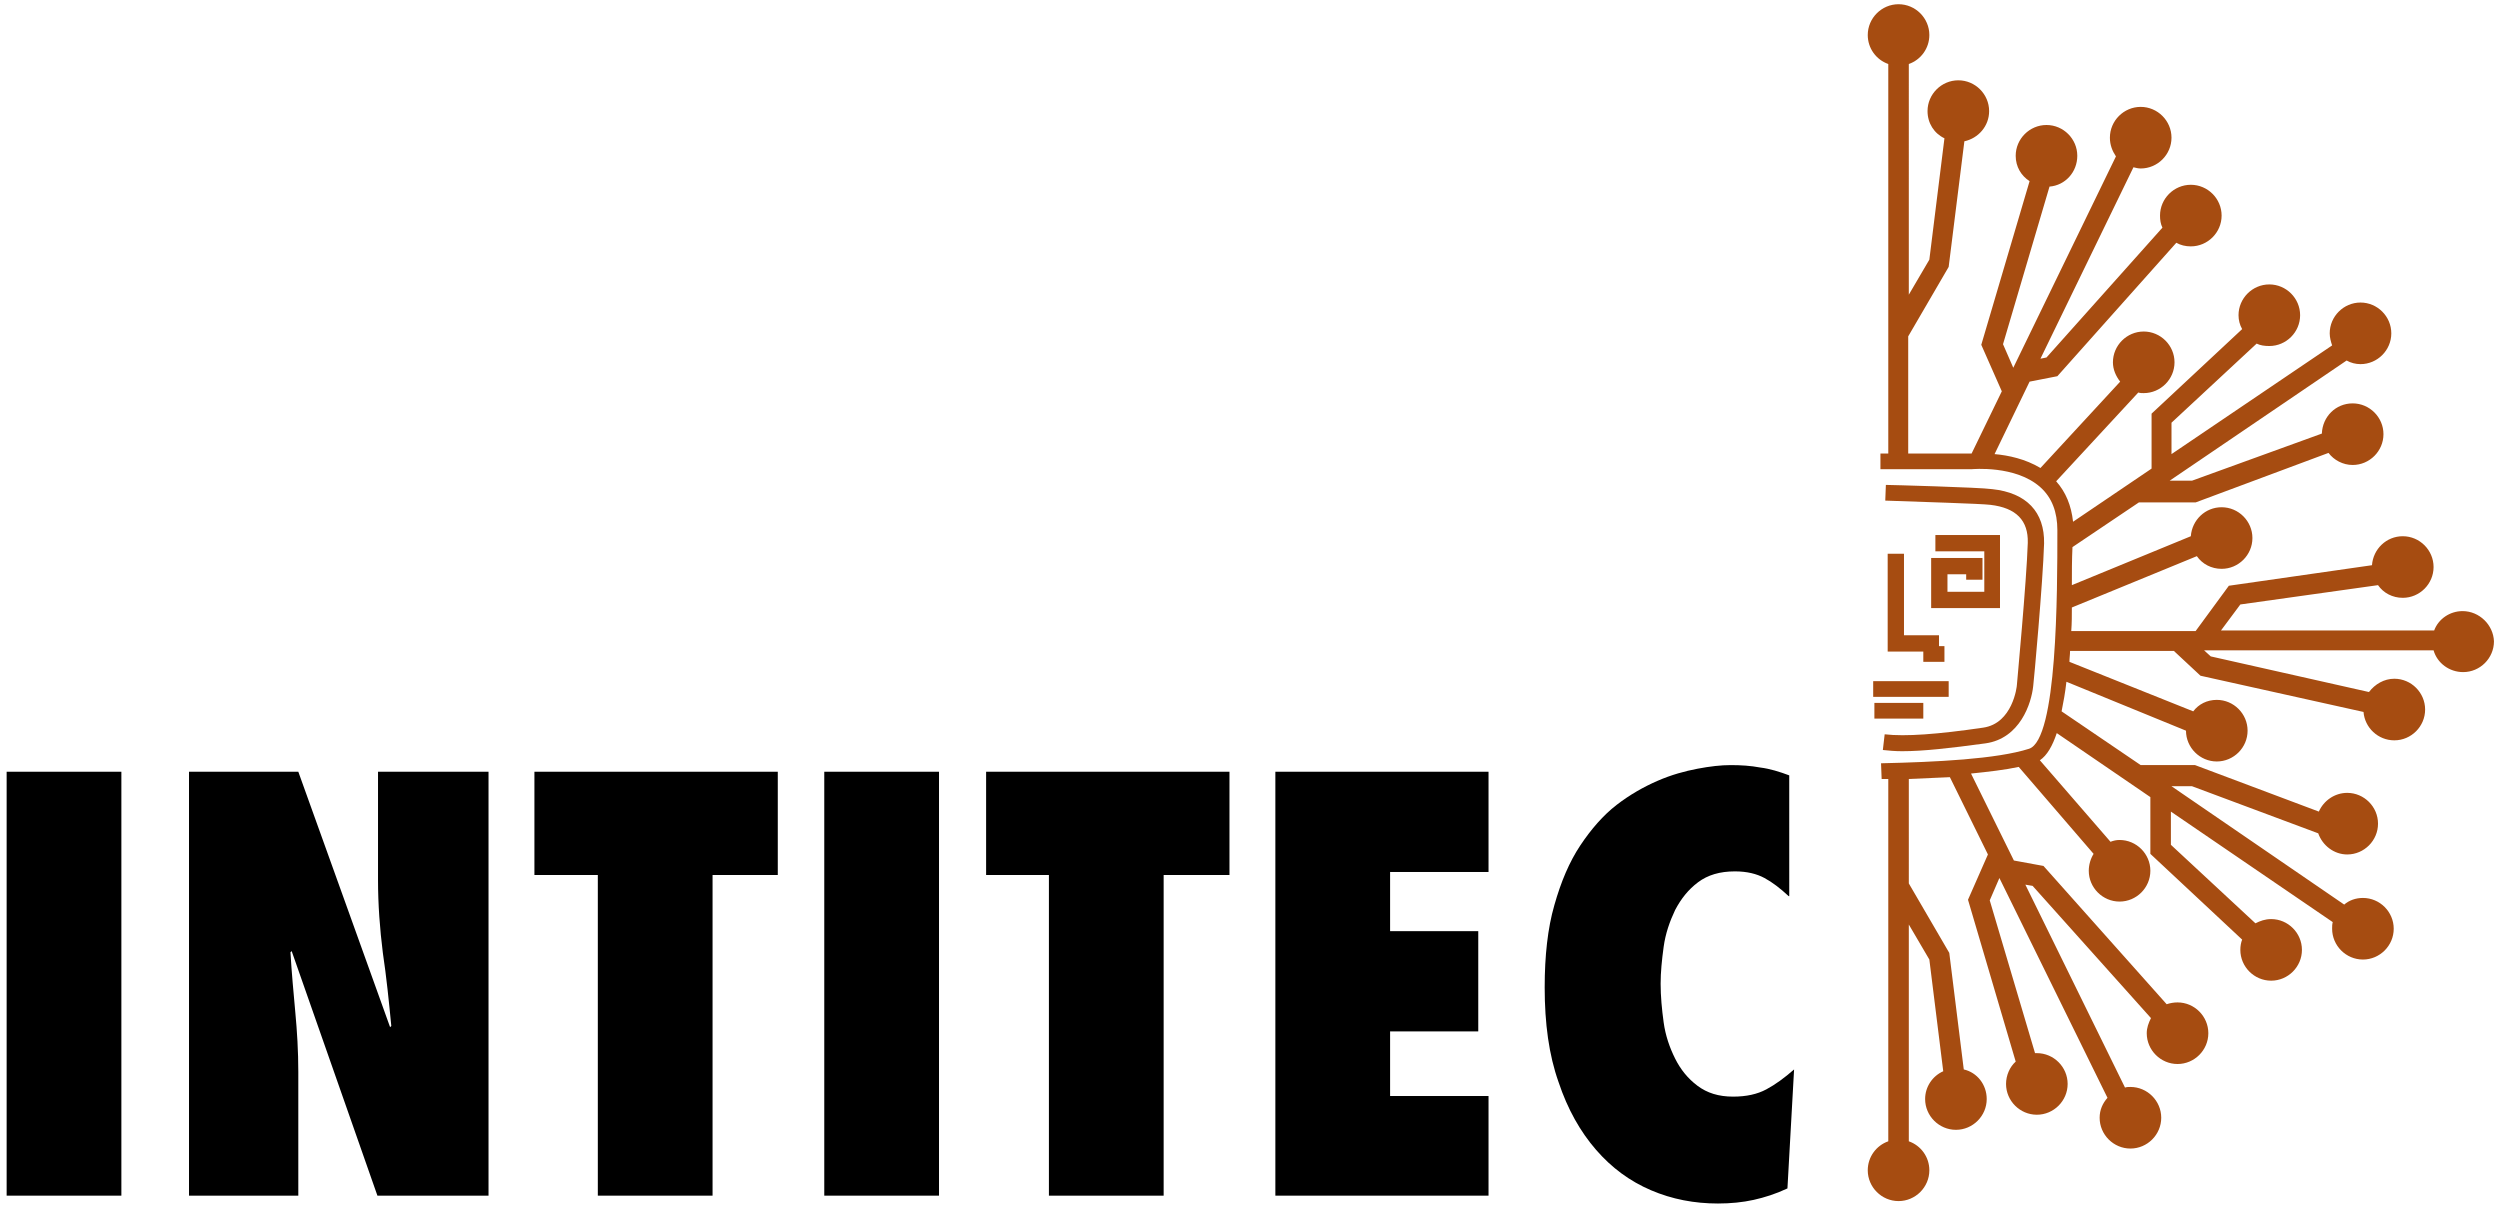
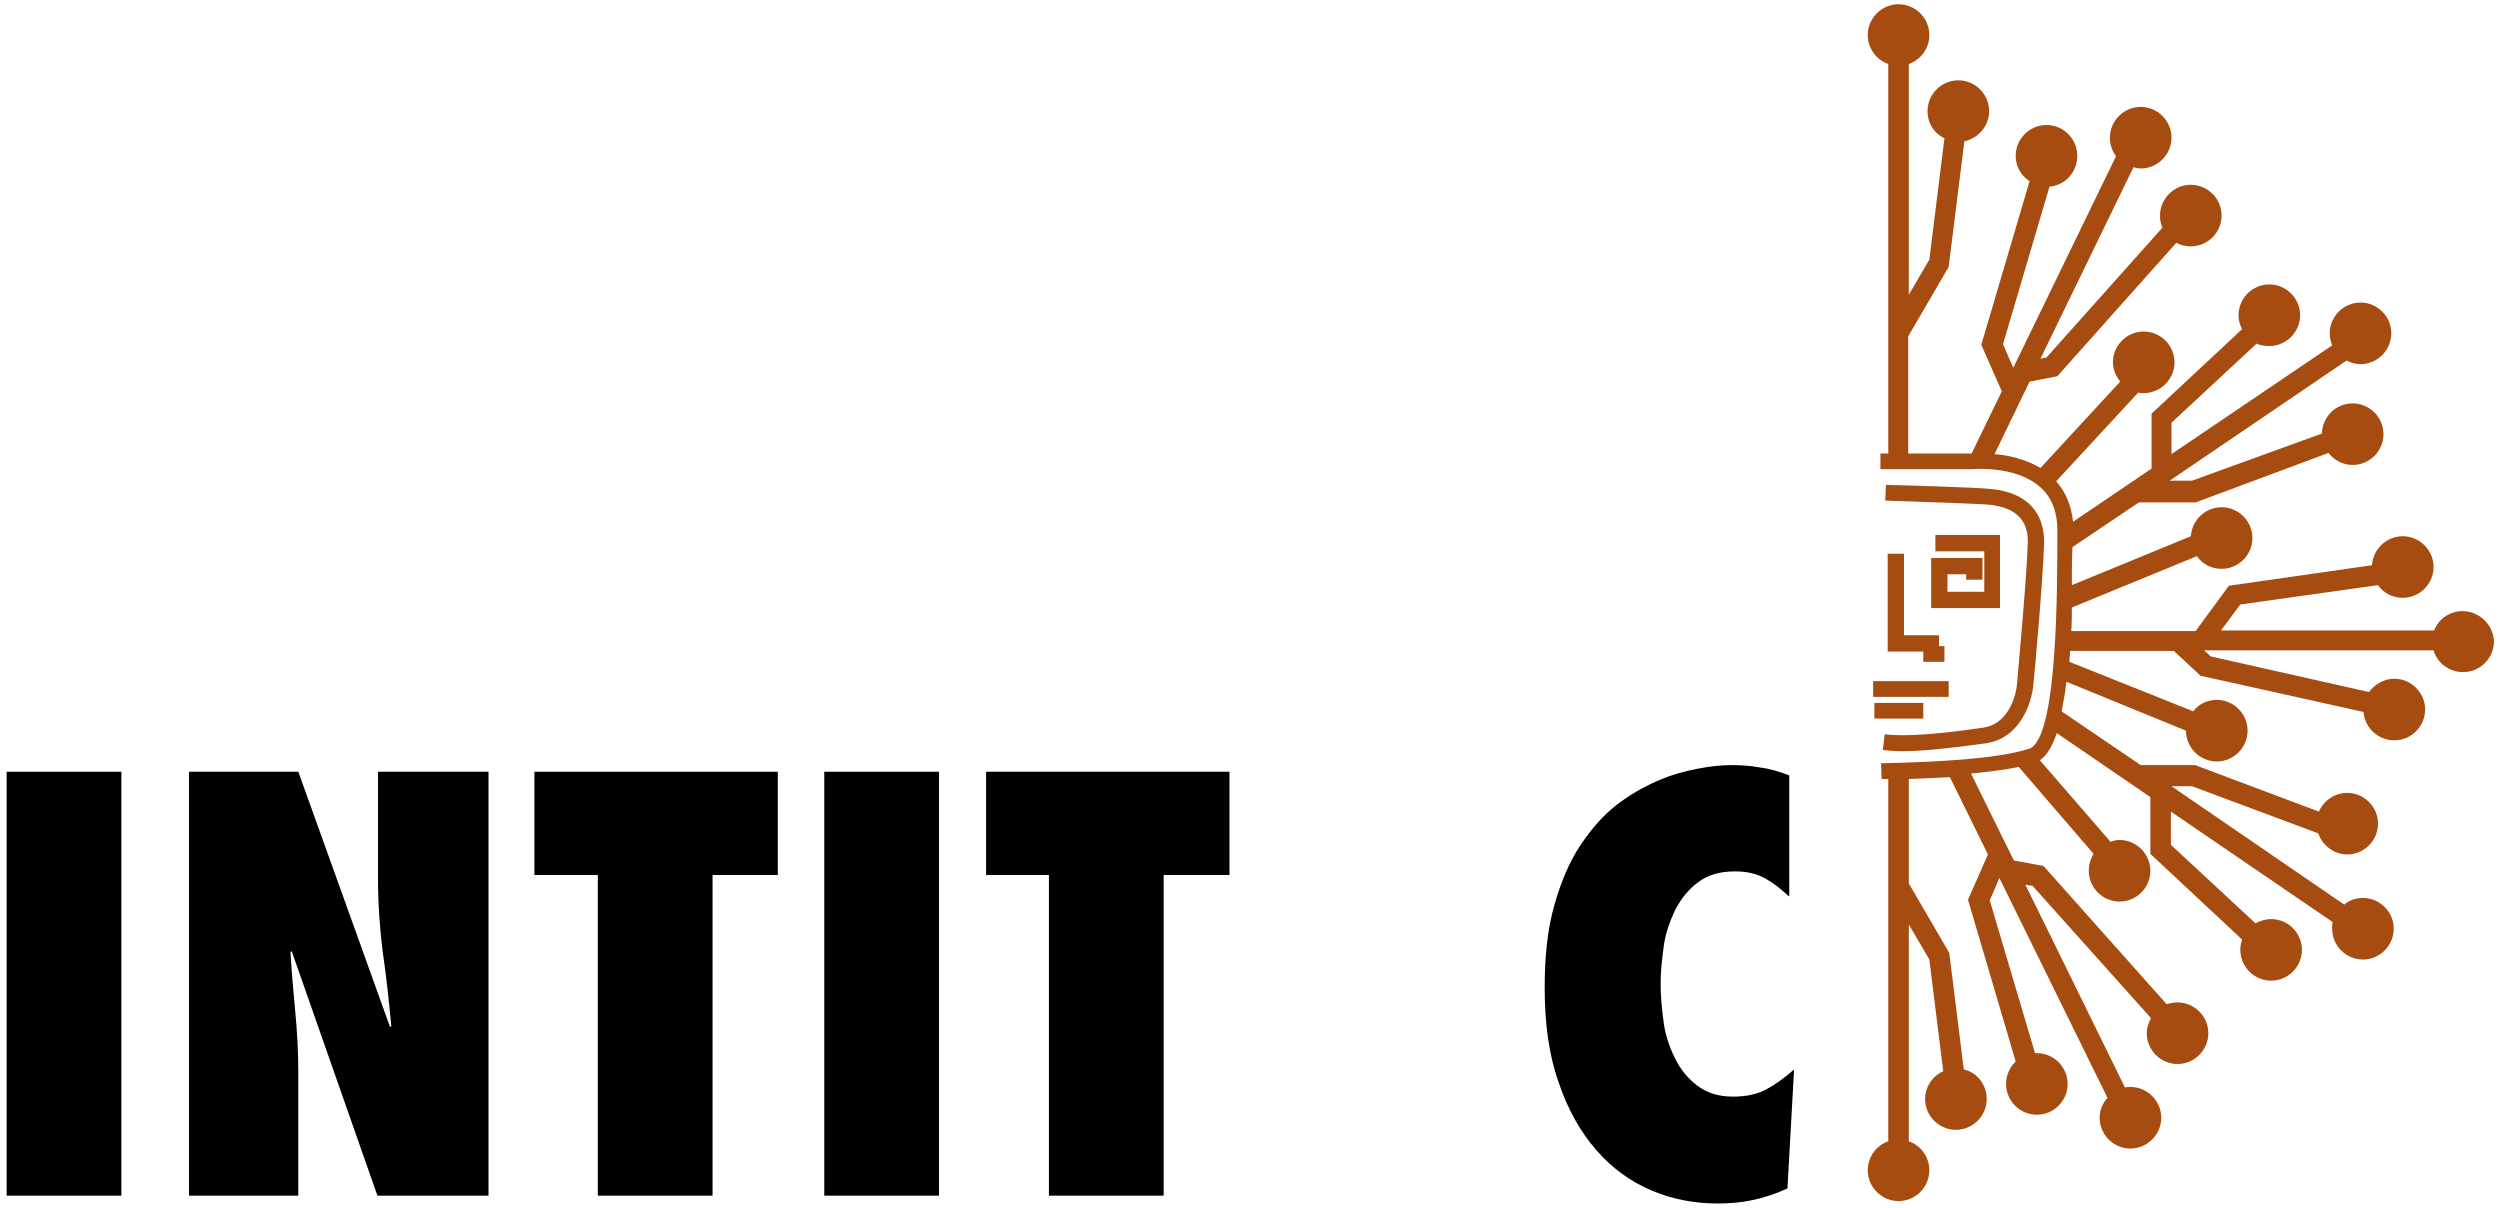
<svg xmlns="http://www.w3.org/2000/svg" version="1.1" id="Layer_1" x="0px" y="0px" viewBox="0 0 414 200" enable-background="new 0 0 414 200" xml:space="preserve">
  <g>
    <g>
      <path fill="#A64C11" d="M407.8,101.2c-2.1,0-4,1.3-4.7,3.2h-35.3l3.2-4.3l22.8-3.2c0.9,1.3,2.4,2.1,4.1,2.1c2.8,0,5.1-2.3,5.1-5.1    c0-2.8-2.3-5.1-5.1-5.1c-2.7,0-4.9,2.1-5.1,4.8l-23.7,3.4l-5.5,7.5h-2.1l0,0l0,0H343c0.1-1.3,0.1-2.6,0.1-3.9l20.7-8.5    c0.9,1.3,2.4,2.1,4.1,2.1c2.8,0,5.1-2.3,5.1-5.1c0-2.8-2.3-5.1-5.1-5.1c-2.7,0-4.9,2.1-5.1,4.8l-19.7,8.1c0-2.1,0-4.2,0.1-6.3    l11-7.4h9.4l22-8.2c0.9,1.2,2.4,2,4,2c2.8,0,5.1-2.3,5.1-5.1c0-2.8-2.3-5.1-5.1-5.1c-2.8,0-5,2.2-5.1,5L363,79.6h-3.7l29.3-19.9    c0.7,0.4,1.5,0.6,2.3,0.6c2.8,0,5.1-2.3,5.1-5.1c0-2.8-2.3-5.1-5.1-5.1c-2.8,0-5.1,2.3-5.1,5.1c0,0.7,0.2,1.4,0.4,2l-26.6,18V70    l14.1-13.1c0.6,0.3,1.3,0.4,2.1,0.4c2.8,0,5.1-2.3,5.1-5.1c0-2.8-2.3-5.1-5.1-5.1c-2.8,0-5.1,2.3-5.1,5.1c0,0.8,0.2,1.6,0.6,2.3    l-15,14v9.1l-13,8.8c-0.3-2.7-1.2-4.9-2.8-6.7L354.1,65c0.3,0.1,0.6,0.1,0.9,0.1c2.8,0,5.1-2.3,5.1-5.1c0-2.8-2.3-5.1-5.1-5.1    c-2.8,0-5.1,2.3-5.1,5.1c0,1.2,0.5,2.3,1.2,3.2l-13.2,14.3c-2.5-1.5-5.3-2.1-7.6-2.3l5.8-12l4.6-0.9l19.7-22.1    c0.7,0.4,1.5,0.6,2.4,0.6c2.8,0,5.1-2.3,5.1-5.1c0-2.8-2.3-5.1-5.1-5.1c-2.8,0-5.1,2.3-5.1,5.1c0,0.7,0.1,1.4,0.4,2l-19.2,21.5    l-1,0.2l15.4-31.7c0.4,0.1,0.8,0.2,1.2,0.2c2.8,0,5.1-2.3,5.1-5.1c0-2.8-2.3-5.1-5.1-5.1c-2.8,0-5.1,2.3-5.1,5.1    c0,1.2,0.4,2.2,1,3.1l-17,35l-1.7-3.9l7.7-26.1c2.6-0.2,4.6-2.4,4.6-5.1c0-2.8-2.3-5.1-5.1-5.1c-2.8,0-5.1,2.3-5.1,5.1    c0,1.8,0.9,3.3,2.3,4.2l-8,27.1l3.4,7.7l-5,10.3c-0.1,0-0.2,0-0.2,0H316V55.7l6.7-11.5l2.6-20.8c2.3-0.5,4.1-2.5,4.1-5    c0-2.8-2.3-5.1-5.1-5.1c-2.8,0-5.1,2.3-5.1,5.1c0,2,1.1,3.7,2.8,4.5l-2.5,20.1l-3.4,5.8V10.6c2-0.7,3.4-2.6,3.4-4.8    c0-2.8-2.3-5.1-5.1-5.1c-2.8,0-5.1,2.3-5.1,5.1c0,2.2,1.4,4.1,3.4,4.8v64.5h-1.3v2.6h15l0.1,0c0.1,0,7.3-0.7,11.4,3    c1.9,1.7,2.8,4.1,2.8,7.1c0,10.4,0,34.7-4.7,36.2c-5.3,1.7-15.4,2.2-24.5,2.4l0.1,2.6c0.4,0,0.7,0,1.1,0v60    c-2,0.7-3.4,2.6-3.4,4.8c0,2.8,2.3,5.1,5.1,5.1c2.8,0,5.1-2.3,5.1-5.1c0-2.2-1.4-4.1-3.4-4.8v-35.9l3.4,5.8l2.3,18.5    c-1.8,0.8-3,2.6-3,4.6c0,2.8,2.3,5.1,5.1,5.1c2.8,0,5.1-2.3,5.1-5.1c0-2.4-1.6-4.4-3.8-4.9l-2.4-19.3l-6.7-11.5V129    c2.3-0.1,4.6-0.2,6.8-0.3l6.3,12.8l-3.3,7.5l7.9,26.8c-1,0.9-1.6,2.3-1.6,3.7c0,2.8,2.3,5.1,5.1,5.1c2.8,0,5.1-2.3,5.1-5.1    c0-2.8-2.3-5.1-5.1-5.1c-0.1,0-0.2,0-0.3,0l-7.5-25.3l1.6-3.7l17.9,36.4c-0.8,0.9-1.3,2-1.3,3.3c0,2.8,2.3,5.1,5.1,5.1    c2.8,0,5.1-2.3,5.1-5.1c0-2.8-2.3-5.1-5.1-5.1c-0.3,0-0.6,0-0.9,0.1l-16.5-33.6l1.2,0.2l19.6,21.9c-0.4,0.8-0.7,1.6-0.7,2.5    c0,2.8,2.3,5.1,5.1,5.1c2.8,0,5.1-2.3,5.1-5.1c0-2.8-2.3-5.1-5.1-5.1c-0.6,0-1.2,0.1-1.8,0.3l-20.4-22.9l-4.9-0.9l-7.1-14.4    c2.9-0.3,5.6-0.6,7.9-1.1l12.4,14.4c-0.5,0.8-0.8,1.8-0.8,2.8c0,2.8,2.3,5.1,5.1,5.1c2.8,0,5.1-2.3,5.1-5.1c0-2.8-2.3-5.1-5.1-5.1    c-0.5,0-1,0.1-1.5,0.3l-11.7-13.5c1.2-0.8,2.1-2.4,2.8-4.5l15.5,10.6v9.4l15.2,14.2c-0.2,0.5-0.3,1.1-0.3,1.7    c0,2.8,2.3,5.1,5.1,5.1c2.8,0,5.1-2.3,5.1-5.1c0-2.8-2.3-5.1-5.1-5.1c-1,0-1.8,0.3-2.6,0.7l-14-13v-5.5l26.8,18.3    c-0.1,0.4-0.1,0.7-0.1,1.1c0,2.8,2.3,5.1,5.1,5.1c2.8,0,5.1-2.3,5.1-5.1c0-2.8-2.3-5.1-5.1-5.1c-1.2,0-2.3,0.4-3.1,1.1l-28.6-19.6    h3.4l20.9,7.8c0.7,2,2.6,3.5,4.8,3.5c2.8,0,5.1-2.3,5.1-5.1c0-2.8-2.3-5.1-5.1-5.1c-2.1,0-3.9,1.3-4.7,3.1l-20.5-7.7h-9l-13.1-8.9    c0.3-1.5,0.6-3.1,0.8-4.9L362,121c0,0,0,0,0,0c0,2.8,2.3,5.1,5.1,5.1c2.8,0,5.1-2.3,5.1-5.1c0-2.8-2.3-5.1-5.1-5.1    c-1.6,0-3,0.7-3.9,1.9l-20.5-8.2c0-0.6,0.1-1.2,0.1-1.8h17.2l4.4,4.1l27,6c0.2,2.6,2.4,4.7,5.1,4.7c2.8,0,5.1-2.3,5.1-5.1    s-2.3-5.1-5.1-5.1c-1.7,0-3.2,0.9-4.2,2.2l-26.2-5.9l-1.1-1H403c0.6,2.1,2.6,3.6,4.9,3.6c2.8,0,5.1-2.3,5.1-5.1    C412.9,103.5,410.6,101.2,407.8,101.2z" />
      <g>
        <path fill="#A64C11" d="M315,124.4c-1.2,0-2.3-0.1-3.2-0.2l0.3-2.6c3.4,0.4,8.8,0,16.3-1.1c4.9-0.7,5.6-6.8,5.6-7.1     c0-0.2,1.6-17.1,1.8-23.5c0.1-3.7-1.9-5.8-6.2-6.3c-1.6-0.2-12-0.5-17.4-0.7l0.1-2.6c0.6,0,15.5,0.4,17.6,0.7     c5.7,0.6,8.7,3.8,8.6,9c-0.2,6.5-1.7,22.9-1.8,23.6c-0.3,2.9-2.2,8.7-7.9,9.5C322.9,123.9,318.5,124.4,315,124.4z" />
      </g>
      <g>
        <polygon fill="#A64C11" points="322,109.6 318.5,109.6 318.5,107.9 312.6,107.9 312.6,91.7 315.3,91.7 315.3,105.2 321.1,105.2      321.1,107 322,107    " />
      </g>
      <g>
        <rect x="310.2" y="112.8" fill="#A64C11" width="12.5" height="2.6" />
      </g>
      <g>
        <rect x="310.4" y="116.4" fill="#A64C11" width="8.1" height="2.6" />
      </g>
      <g>
        <polygon fill="#A64C11" points="331.2,100.7 319.8,100.7 319.8,92.4 328.3,92.4 328.3,96 325.6,96 325.6,95.1 322.5,95.1      322.5,98 328.6,98 328.6,91.3 320.5,91.3 320.5,88.6 331.2,88.6    " />
      </g>
    </g>
    <g>
      <path d="M1.1,198v-70.2h19V198H1.1z" />
      <path d="M31.3,127.8h18.1l15.2,42.3l0.2-0.2c-0.4-4.1-0.8-8.1-1.4-12.1c-0.5-4-0.8-8-0.8-12.1v-17.9h18.3V198H62.5l-14.2-40.5    l-0.2,0.2c0.2,3.4,0.5,6.6,0.8,9.9c0.3,3.2,0.5,6.5,0.5,9.9V198H31.3V127.8z" />
      <path d="M99,198v-53.1H88.5v-17.1h40.3v17.1H118V198H99z" />
      <path d="M136.5,198v-70.2h19V198H136.5z" />
      <path d="M173.7,198v-53.1h-10.4v-17.1h40.3v17.1h-10.9V198H173.7z" />
-       <path d="M211.2,127.8h35.3v16.6h-16.3v9.8h14.6v16.6h-14.6v10.7h16.3V198h-35.3V127.8z" />
      <path d="M296.2,148.4c-1.4-1.3-2.7-2.3-4-3c-1.3-0.7-2.9-1.1-4.9-1.1c-2.5,0-4.5,0.6-6.1,1.8c-1.6,1.2-2.8,2.7-3.8,4.6    c-0.9,1.9-1.6,3.9-1.9,6.1c-0.3,2.2-0.5,4.2-0.5,6.1c0,2.1,0.2,4.2,0.5,6.4c0.3,2.2,1,4.2,1.9,6c0.9,1.8,2.1,3.3,3.7,4.5    c1.6,1.2,3.5,1.8,5.9,1.8c2.2,0,4-0.4,5.5-1.2c1.5-0.8,3-1.9,4.6-3.3l-1.1,19.7c-1.9,0.9-3.8,1.5-5.6,1.9    c-1.8,0.4-3.8,0.6-5.9,0.6c-3.9,0-7.6-0.7-11.1-2.2c-3.5-1.5-6.5-3.7-9.1-6.7c-2.6-3-4.7-6.7-6.2-11.2c-1.6-4.5-2.3-9.7-2.3-15.7    c0-5.2,0.5-9.8,1.6-13.6c1.1-3.9,2.5-7.2,4.3-9.9c1.8-2.7,3.8-5,6-6.7c2.2-1.7,4.5-3,6.8-4c2.3-1,4.5-1.6,6.6-2    c2.1-0.4,3.9-0.6,5.5-0.6c1.7,0,3.3,0.1,4.9,0.4c1.6,0.2,3.2,0.7,4.8,1.3V148.4z" />
    </g>
  </g>
</svg>